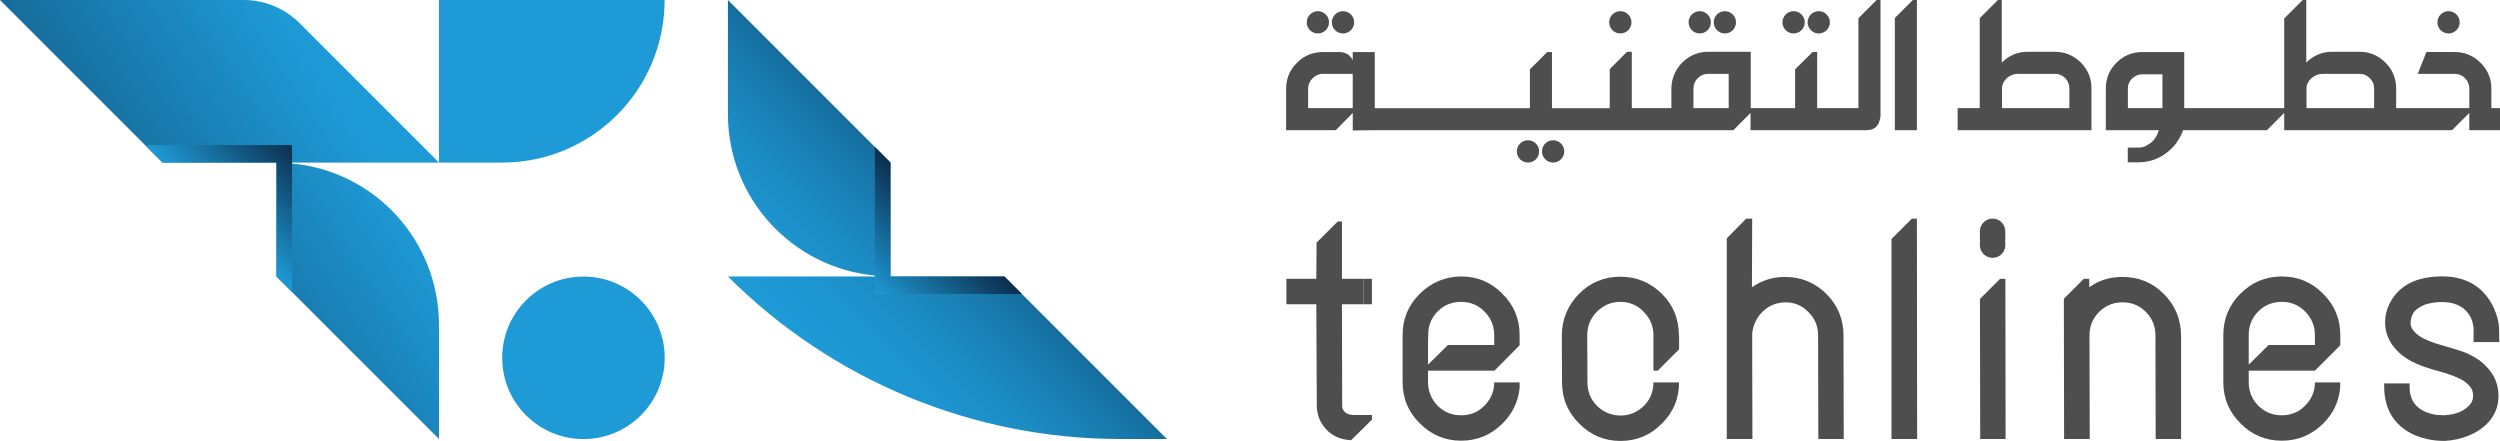
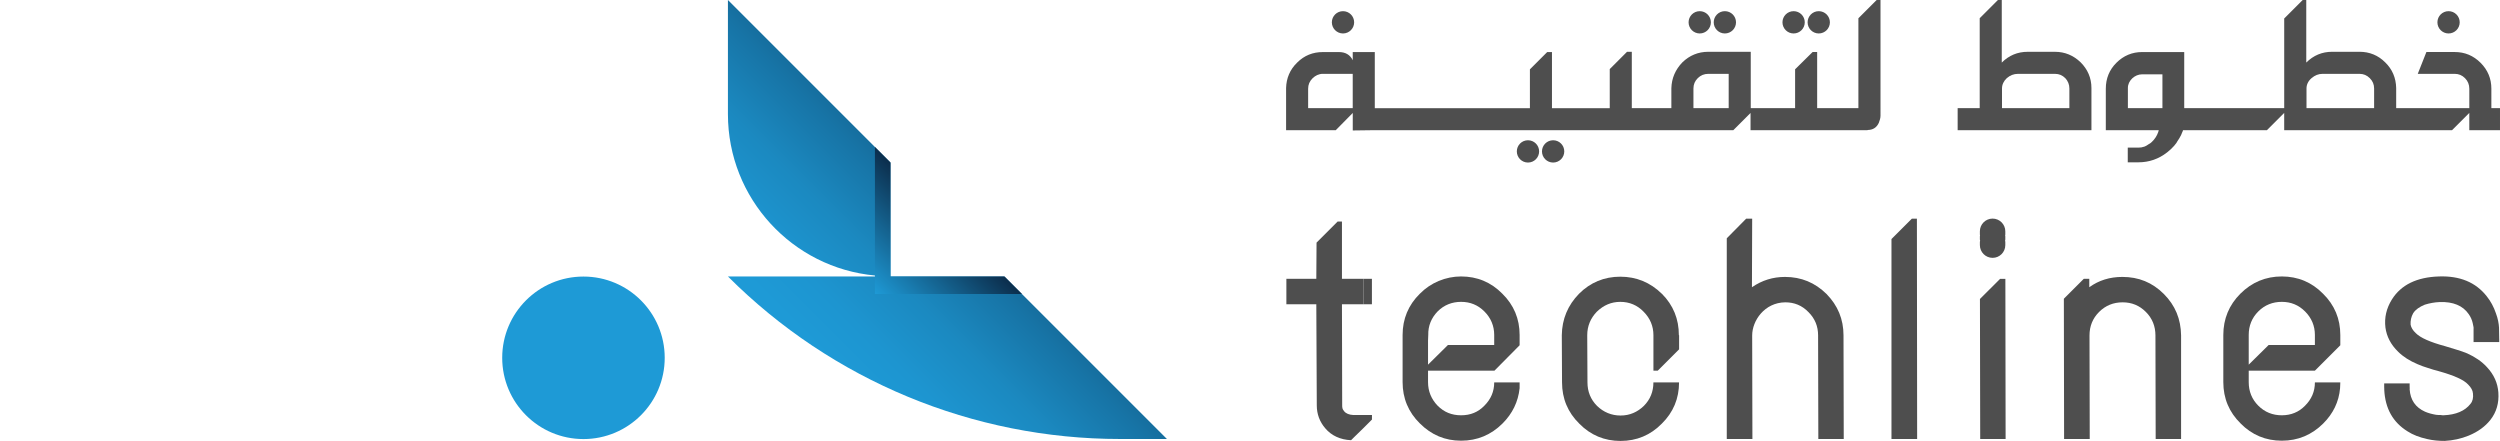
<svg xmlns="http://www.w3.org/2000/svg" xmlns:xlink="http://www.w3.org/1999/xlink" id="Layer_3" data-name="Layer 3" viewBox="0 0 1163.96 205.29">
  <defs>
    <style>
      .cls-1 {
        fill: url(#linear-gradient-2);
      }

      .cls-2 {
        fill: #4e4e4e;
      }

      .cls-3 {
        fill: url(#linear-gradient-4);
      }

      .cls-4 {
        fill: url(#linear-gradient-3);
      }

      .cls-5 {
        fill: #1e9ad6;
      }

      .cls-6 {
        fill: url(#linear-gradient);
      }
    </style>
    <linearGradient id="linear-gradient" x1="-1918.78" y1="-1789.92" x2="-2124.46" y2="-1655.53" gradientTransform="translate(2084.84 1850.39)" gradientUnits="userSpaceOnUse">
      <stop offset="0" stop-color="#1e9ad6" />
      <stop offset="1" stop-color="#0c304f" />
    </linearGradient>
    <linearGradient id="linear-gradient-2" x1="-1704.06" y1="-1687.87" x2="-1599.01" y2="-1792.92" gradientTransform="translate(2084.84 1850.39)" gradientUnits="userSpaceOnUse">
      <stop offset="0" stop-color="#1e9ad6" />
      <stop offset=".14" stop-color="#1d95d0" />
      <stop offset=".33" stop-color="#1b89c0" />
      <stop offset=".53" stop-color="#1774a6" />
      <stop offset=".75" stop-color="#125781" />
      <stop offset=".98" stop-color="#0c3353" />
      <stop offset="1" stop-color="#0c304f" />
    </linearGradient>
    <linearGradient id="linear-gradient-3" x1="-1983.09" y1="-1748.61" x2="-1948.87" y2="-1782.84" gradientTransform="translate(2084.84 1850.39)" gradientUnits="userSpaceOnUse">
      <stop offset="0" stop-color="#1e9ad6" />
      <stop offset=".98" stop-color="#0c304f" />
    </linearGradient>
    <linearGradient id="linear-gradient-4" x1="-1677.49" y1="-1713.52" x2="-1643.27" y2="-1747.74" xlink:href="#linear-gradient-3" />
  </defs>
  <g id="Layer_1" data-name="Layer 1">
    <g>
      <g>
-         <path class="cls-6" d="M139.54,10.83c-6.92-6.92-16.3-10.83-26.01-10.83H0l67.54,67.54,8.15,8.15h128.71L139.54,10.83ZM135.96,76.13c-2.34-.34-4.8-.45-7.26-.45v53.02l7.26,7.26,68.43,68.43v-53.02c0-39.4-29.92-71.67-68.43-75.24ZM204.39,0v75.69h29.47c20.87,0,39.74-8.48,53.47-22.21,13.62-13.62,22.1-32.6,22.1-53.47h-105.04Z" />
        <path class="cls-1" d="M475.76,136.86l-8.15-8.15h-128.71c48.45,48.45,114.08,75.68,182.63,75.68h21.77l-67.54-67.54ZM407.34,68.43L338.91,0v53.14c0,39.29,30.03,71.55,68.43,75.13,2.34.34,4.8.45,7.26.45v-53.02l-7.26-7.26Z" />
        <path class="cls-5" d="M271.65,128.76h0c-20.89,0-37.83,16.93-37.83,37.83s16.94,37.83,37.83,37.83h0c20.89,0,37.83-16.94,37.83-37.83s-16.94-37.83-37.83-37.83Z" />
-         <polygon class="cls-4" points="67.52 67.55 75.64 75.67 128.74 75.68 128.74 128.76 135.97 135.99 135.97 67.55 67.52 67.55" />
        <polygon class="cls-3" points="475.79 136.87 467.67 128.75 414.58 128.74 414.58 75.66 407.35 68.43 407.35 136.87 475.79 136.87" />
      </g>
      <g>
        <path class="cls-2" d="M850.39,136.86c-5.36-5.25-11.72-7.93-19.31-7.93-5.58,0-10.72,1.56-15.4,4.8l.11-31.93h-2.79l-9.04,9.15v93.43h11.94l-.11-48.22c0-6.81,5.69-15.29,15.4-15.4,4.24,0,7.81,1.45,10.83,4.58,3.01,3.01,4.46,6.59,4.46,10.83l.11,48.22h11.83l-.11-48.22c0-7.59-2.68-13.95-7.93-19.31Z" />
        <path class="cls-2" d="M625.28,15.58c2.87,0,5.19-2.33,5.19-5.19s-2.32-5.19-5.19-5.19-5.19,2.33-5.19,5.19,2.33,5.19,5.19,5.19Z" />
-         <path class="cls-2" d="M613.58,15.58c2.87,0,5.19-2.33,5.19-5.19s-2.32-5.19-5.19-5.19-5.19,2.33-5.19,5.19,2.32,5.19,5.19,5.19Z" />
        <path class="cls-2" d="M723.11,65.3c-2.87,0-5.19,2.33-5.19,5.19s2.32,5.19,5.19,5.19,5.19-2.32,5.19-5.19-2.32-5.19-5.19-5.19Z" />
        <path class="cls-2" d="M711.4,65.3c-2.87,0-5.19,2.33-5.19,5.19s2.32,5.19,5.19,5.19,5.19-2.32,5.19-5.19-2.32-5.19-5.19-5.19Z" />
        <path class="cls-2" d="M803.07,15.58c2.87,0,5.19-2.33,5.19-5.19s-2.32-5.19-5.19-5.19-5.19,2.33-5.19,5.19,2.32,5.19,5.19,5.19Z" />
        <path class="cls-2" d="M791.37,15.58c2.87,0,5.19-2.33,5.19-5.19s-2.33-5.19-5.19-5.19-5.19,2.33-5.19,5.19,2.32,5.19,5.19,5.19Z" />
        <path class="cls-2" d="M846.78,15.58c2.87,0,5.19-2.33,5.19-5.19s-2.32-5.19-5.19-5.19-5.19,2.33-5.19,5.19,2.33,5.19,5.19,5.19Z" />
        <path class="cls-2" d="M835.08,15.58c2.87,0,5.19-2.33,5.19-5.19s-2.32-5.19-5.19-5.19-5.19,2.33-5.19,5.19,2.32,5.19,5.19,5.19Z" />
-         <path class="cls-2" d="M754.4,15.58c2.87,0,5.19-2.33,5.19-5.19s-2.32-5.19-5.19-5.19-5.19,2.33-5.19,5.19,2.32,5.19,5.19,5.19Z" />
        <circle class="cls-2" cx="1140.01" cy="10.39" r="5.19" />
        <path class="cls-2" d="M865.24,8.48v41.86h-19.2v-26.12h-2.12l-8.15,8.04v18.08h-20.65v-26.23h-19.76c-4.69,0-8.71,1.67-12.06,4.91-3.24,3.35-5.02,7.37-5.14,12.06v9.27h-18.42v-26.23h-2.23l-8.04,8.04v18.2h-26.9v-26.12h-2.23l-8.04,8.04v18.08h-72.22v-26.12h-10.27v3.8c-1.23-2.57-3.46-3.8-6.36-3.8h-7.59c-4.58,0-8.6,1.56-11.94,4.91-3.35,3.24-5.02,7.26-5.14,11.83v19.65h23.11l7.93-8.04v8.15l8.15-.11h169.01l4.69-4.69,3.35-3.35v8.04h54.48v-.11c2.46,0,4.24-1.12,5.25-3.35.45-1.12.78-2.23.78-3.35V0h-1.79l-8.48,8.48ZM609.05,50.34v-9.04c0-1.9.67-3.46,2.01-4.8,1.34-1.34,3.01-2.12,4.8-2.12h13.95v15.96h-20.76ZM804.85,50.34h-16.41v-9.15c0-1.9.67-3.46,2.01-4.8,1.34-1.34,3.01-2.01,4.91-2.01h9.49v15.96Z" />
-         <polygon class="cls-2" points="892.48 0 890.58 0 882.21 8.37 882.21 60.61 892.48 60.61 892.48 0" />
        <path class="cls-2" d="M973.74,40.97c0-4.69-1.79-8.71-5.02-11.94-3.35-3.24-7.37-4.91-11.94-4.91h-12.73c-4.69,0-8.71,1.67-12.06,5.02V0h-1.79l-8.48,8.48v41.86h-10.27v10.27h62.29v-19.65ZM963.47,50.34h-31.37v-9.15c0-1.79.78-3.46,2.23-4.8,1.56-1.34,3.24-2.01,5.25-2.01h17.19c1.9,0,3.46.67,4.8,2.01,1.23,1.34,1.9,2.9,1.9,4.8v9.15Z" />
        <path class="cls-2" d="M1159.94,50.34v-9.04c0-4.69-1.67-8.71-5.02-12.06-3.35-3.35-7.37-5.02-12.06-5.02h-13.17l-4.02,10.16h17.19c1.9,0,3.46.67,4.8,2.01,1.34,1.34,2.01,3.01,2.01,4.91v9.04h-34.05v-9.38c-.11-4.69-1.79-8.71-5.13-11.94-3.24-3.24-7.26-4.91-11.94-4.91h-12.73c-4.69,0-8.71,1.67-12.06,5.02V0h-1.67l-8.6,8.6v41.75h-46.55v-26.12h-19.54c-4.69,0-8.71,1.67-12.06,5.02-3.24,3.24-4.91,7.26-4.91,12.06v19.31h24.65c-.07.33-.17.63-.26.92-.6,1.71-1.58,3.22-2.92,4.5-.21.21-.44.41-.66.59-.01,0-.03.01-.04.01-.27.23-.59.34-.88.54-.57.38-1.14.8-1.74,1.02-.19.07-.33.09-.5.14-.27.08-.59.2-.79.2-.11.11-.33.11-.56.11h0c-.33.05-.7.08-1.08.08h-5v6.84h5c4.91,0,9.4-1.55,13.31-4.61,1.21-.94,2.28-1.93,3.26-3.04.33-.38.64-.78.93-1.17.03-.04.07-.07.1-.11.2-.28.32-.58.5-.86.63-.93,1.25-1.85,1.74-2.92.19-.41.33-.78.47-1.15.06-.14.12-.31.19-.43,0-.11.11-.11.11-.22,0-.17.05-.25.09-.34.01-.04.02-.07.04-.11h39.06l8.04-8.04v8.04h78.14l8.04-8.04v8.04h14.29v-10.27h-4.02ZM990.71,50.34v-9.38c0-1.79.78-3.24,2.01-4.46,1.34-1.23,2.9-1.9,4.69-1.9h9.38v15.74h-16.07ZM1105.35,50.34h-31.48v-9.15c0-1.79.78-3.46,2.34-4.8s3.24-2.01,5.14-2.01h17.19c1.9,0,3.46.67,4.8,2.01,1.34,1.34,2.01,2.9,2.01,4.8v9.15Z" />
        <path class="cls-2" d="M773.7,136.75c-5.36-5.25-11.83-7.93-19.31-7.93s-13.95,2.68-19.2,7.93c-5.25,5.36-7.93,11.83-8.04,19.31l.11,21.99c0,7.48,2.68,13.95,8.04,19.2,5.25,5.36,11.72,8.04,19.2,8.04s13.95-2.68,19.2-8.04c5.36-5.25,8.04-11.72,8.04-19.2h-11.94c0,4.24-1.45,7.93-4.46,10.94-3.01,2.9-6.59,4.47-10.83,4.47s-7.93-1.56-10.94-4.47c-3.01-3.01-4.47-6.7-4.47-10.94l-.11-21.99c0-4.24,1.56-7.93,4.47-10.94,3.13-3.01,6.7-4.58,10.94-4.58s7.93,1.56,10.83,4.58c3.01,3.01,4.58,6.7,4.58,10.94v16.52h2.01l9.94-9.94v-6.59h-.11c0-7.48-2.57-13.95-7.93-19.31Z" />
        <path class="cls-2" d="M680.27,128.71c-7.14,0-14.18,2.9-19.2,8.04-5.36,5.25-8.04,11.72-8.04,19.2v21.99c0,7.48,2.68,13.95,8.04,19.2,5.36,5.36,11.72,8.04,19.2,8.04s13.95-2.68,19.31-8.04c4.58-4.58,7.26-10.05,7.93-16.41v-2.68h-11.83c0,4.24-1.56,7.81-4.58,10.83-2.9,3.01-6.47,4.47-10.83,4.47s-7.93-1.45-10.94-4.47c-2.9-3.01-4.46-6.7-4.46-10.94v-5.36h30.92l11.72-11.83v-4.8c0-7.48-2.68-13.95-8.04-19.2-5.25-5.36-11.72-8.04-19.2-8.04ZM695.67,160.63h-21.54l-9.26,9.15v-11.16l.11-2.68c-.11-4.24,1.45-7.93,4.35-10.94,3.01-3.01,6.7-4.46,10.94-4.46s7.81,1.45,10.83,4.46c3.01,3.01,4.58,6.7,4.58,10.94v4.69Z" />
        <polygon class="cls-2" points="931.21 129.83 921.83 139.2 921.95 204.39 933.78 204.39 933.67 129.83 931.21 129.83" />
        <polygon class="cls-2" points="890.13 101.81 880.64 111.29 880.64 204.39 892.59 204.39 892.48 101.81 890.13 101.81" />
        <path class="cls-2" d="M988.14,128.93c-5.8,0-10.94,1.56-15.4,4.8v-3.91h-2.57l-9.27,9.27.11,65.3h11.94l-.11-48.22c0-4.24,1.45-7.93,4.47-10.94,3.01-3.01,6.7-4.47,10.94-4.47s7.81,1.45,10.83,4.47c3.01,3.01,4.46,6.7,4.46,10.94l.11,48.22h11.83v-48.22c-.11-7.59-2.68-13.95-8.04-19.31-5.36-5.36-11.72-7.93-19.31-7.93Z" />
        <path class="cls-2" d="M630.48,193.23h-.34c-2.01-.11-3.46-.67-4.35-1.79-.34-.45-.67-.89-.78-1.45-.11-.45-.11-.89-.11-1.34l-.11-47h9.94v-11.83h-9.94v-26.68h-2.01l-9.82,9.82-.11,16.86h-9.94s-4-.01-4-.01v11.85h4s9.94,0,9.94,0l.22,47.11c0,4.02,1.34,7.59,3.91,10.6,2.9,3.46,7.03,5.36,12.06,5.58l1.12-1.12.34-.34,4.24-4.13,4.02-4.02v-2.12h-8.26Z" />
        <rect class="cls-2" x="634.74" y="129.81" width="4" height="11.85" />
        <path class="cls-2" d="M1062.38,128.71c-7.48,0-13.95,2.68-19.31,8.04-5.25,5.25-7.93,11.72-7.93,19.2v21.99c0,7.48,2.68,13.95,8.04,19.2,5.25,5.36,11.72,8.04,19.2,8.04s13.95-2.68,19.31-8.04c4.58-4.58,7.26-10.05,7.81-16.41l.11-2.68h-11.83c0,4.24-1.56,7.81-4.58,10.83-2.9,3.01-6.59,4.47-10.83,4.47s-7.93-1.45-10.94-4.47c-3.01-3.01-4.46-6.7-4.46-10.94v-5.36h30.81l11.83-11.83v-4.8c0-7.48-2.68-13.95-8.04-19.2-5.25-5.36-11.72-8.04-19.2-8.04ZM1077.78,160.63h-21.54l-9.27,9.15v-13.84c0-4.24,1.45-7.93,4.46-10.94,3.01-3.01,6.7-4.46,10.94-4.46s7.81,1.45,10.83,4.46c3.01,3.01,4.58,6.7,4.58,10.94v4.69Z" />
        <path class="cls-2" d="M1163.48,152.71h.04c-.11-2.12-.56-4.47-1.45-6.81-1-3.01-2.46-5.69-4.35-8.04-5.13-6.47-12.5-9.49-22.21-9.15-10.27.33-17.64,3.91-21.88,10.72-2.57,4.13-3.57,8.48-3.01,13.06.56,4.13,2.46,7.93,5.92,11.27,2.34,2.34,5.36,4.24,9.04,5.8,1.45.67,3.13,1.23,4.91,1.79l2.46.78,2.46.67c7.14,2.01,11.72,4.02,13.73,6.25,1.34,1.34,2.12,2.68,2.23,4.13.22,2.01-.11,3.57-1.12,4.8-2.57,3.35-6.81,5.13-12.5,5.36h-.56l-.89-.11c-.67,0-1.34,0-2.12-.11-1.9-.33-3.57-.78-5.14-1.45-4.46-2.01-6.81-5.47-7.14-10.38v-.24h.03l-.04-1.24v-1.3h-11.85v1.71l.04,1.04v.03h-.01v.22c.45,8.71,4.02,15.07,10.83,19.31,2.57,1.67,5.58,2.79,9.04,3.57,2.79.67,5.58.89,8.26.89,3.91-.22,7.59-1,11.16-2.46,4.35-1.79,7.7-4.24,10.16-7.37,2.79-3.57,4.02-7.81,3.68-12.73-.33-4.35-2.01-8.26-5.36-11.83-2.34-2.57-5.47-4.69-9.15-6.36-1.45-.56-3.13-1.23-5.14-1.79l-5.13-1.56c-7.03-1.9-11.5-3.91-13.62-6.03-1.45-1.34-2.23-2.68-2.46-4.02-.11-1.79.22-3.57,1.23-5.36,1.12-1.67,2.9-2.9,5.36-3.91,2.12-.67,4.47-1.12,6.92-1.23,6.25-.22,10.83,1.67,13.51,5.58.89,1.23,1.56,2.68,1.9,4.24.11.56.22,1.12.34,1.67l.1.73h-.05v6.42h11.96v-.55s0,0,0,0l-.1-6.03ZM1158.76,152.84l-1.04.04h-.25l1.29-.04Z" />
        <path class="cls-2" d="M921.8,114.12c0,3.27,2.65,5.93,5.92,5.93s5.92-2.65,5.92-5.92v-1.53c0-.19-.09-.36-.11-.54.02-.19.11-.35.11-.53v-1.53c0-.14-.07-.25-.08-.39,0-.13.08-.25.08-.38v-1.53c0-3.27-2.65-5.93-5.92-5.93s-5.92,2.65-5.92,5.92v1.53c0,.14.07.25.08.39,0,.13-.08.25-.08.38v1.53c0,.19.09.36.11.54-.02.18-.11.34-.11.53v1.53Z" />
      </g>
    </g>
  </g>
</svg>